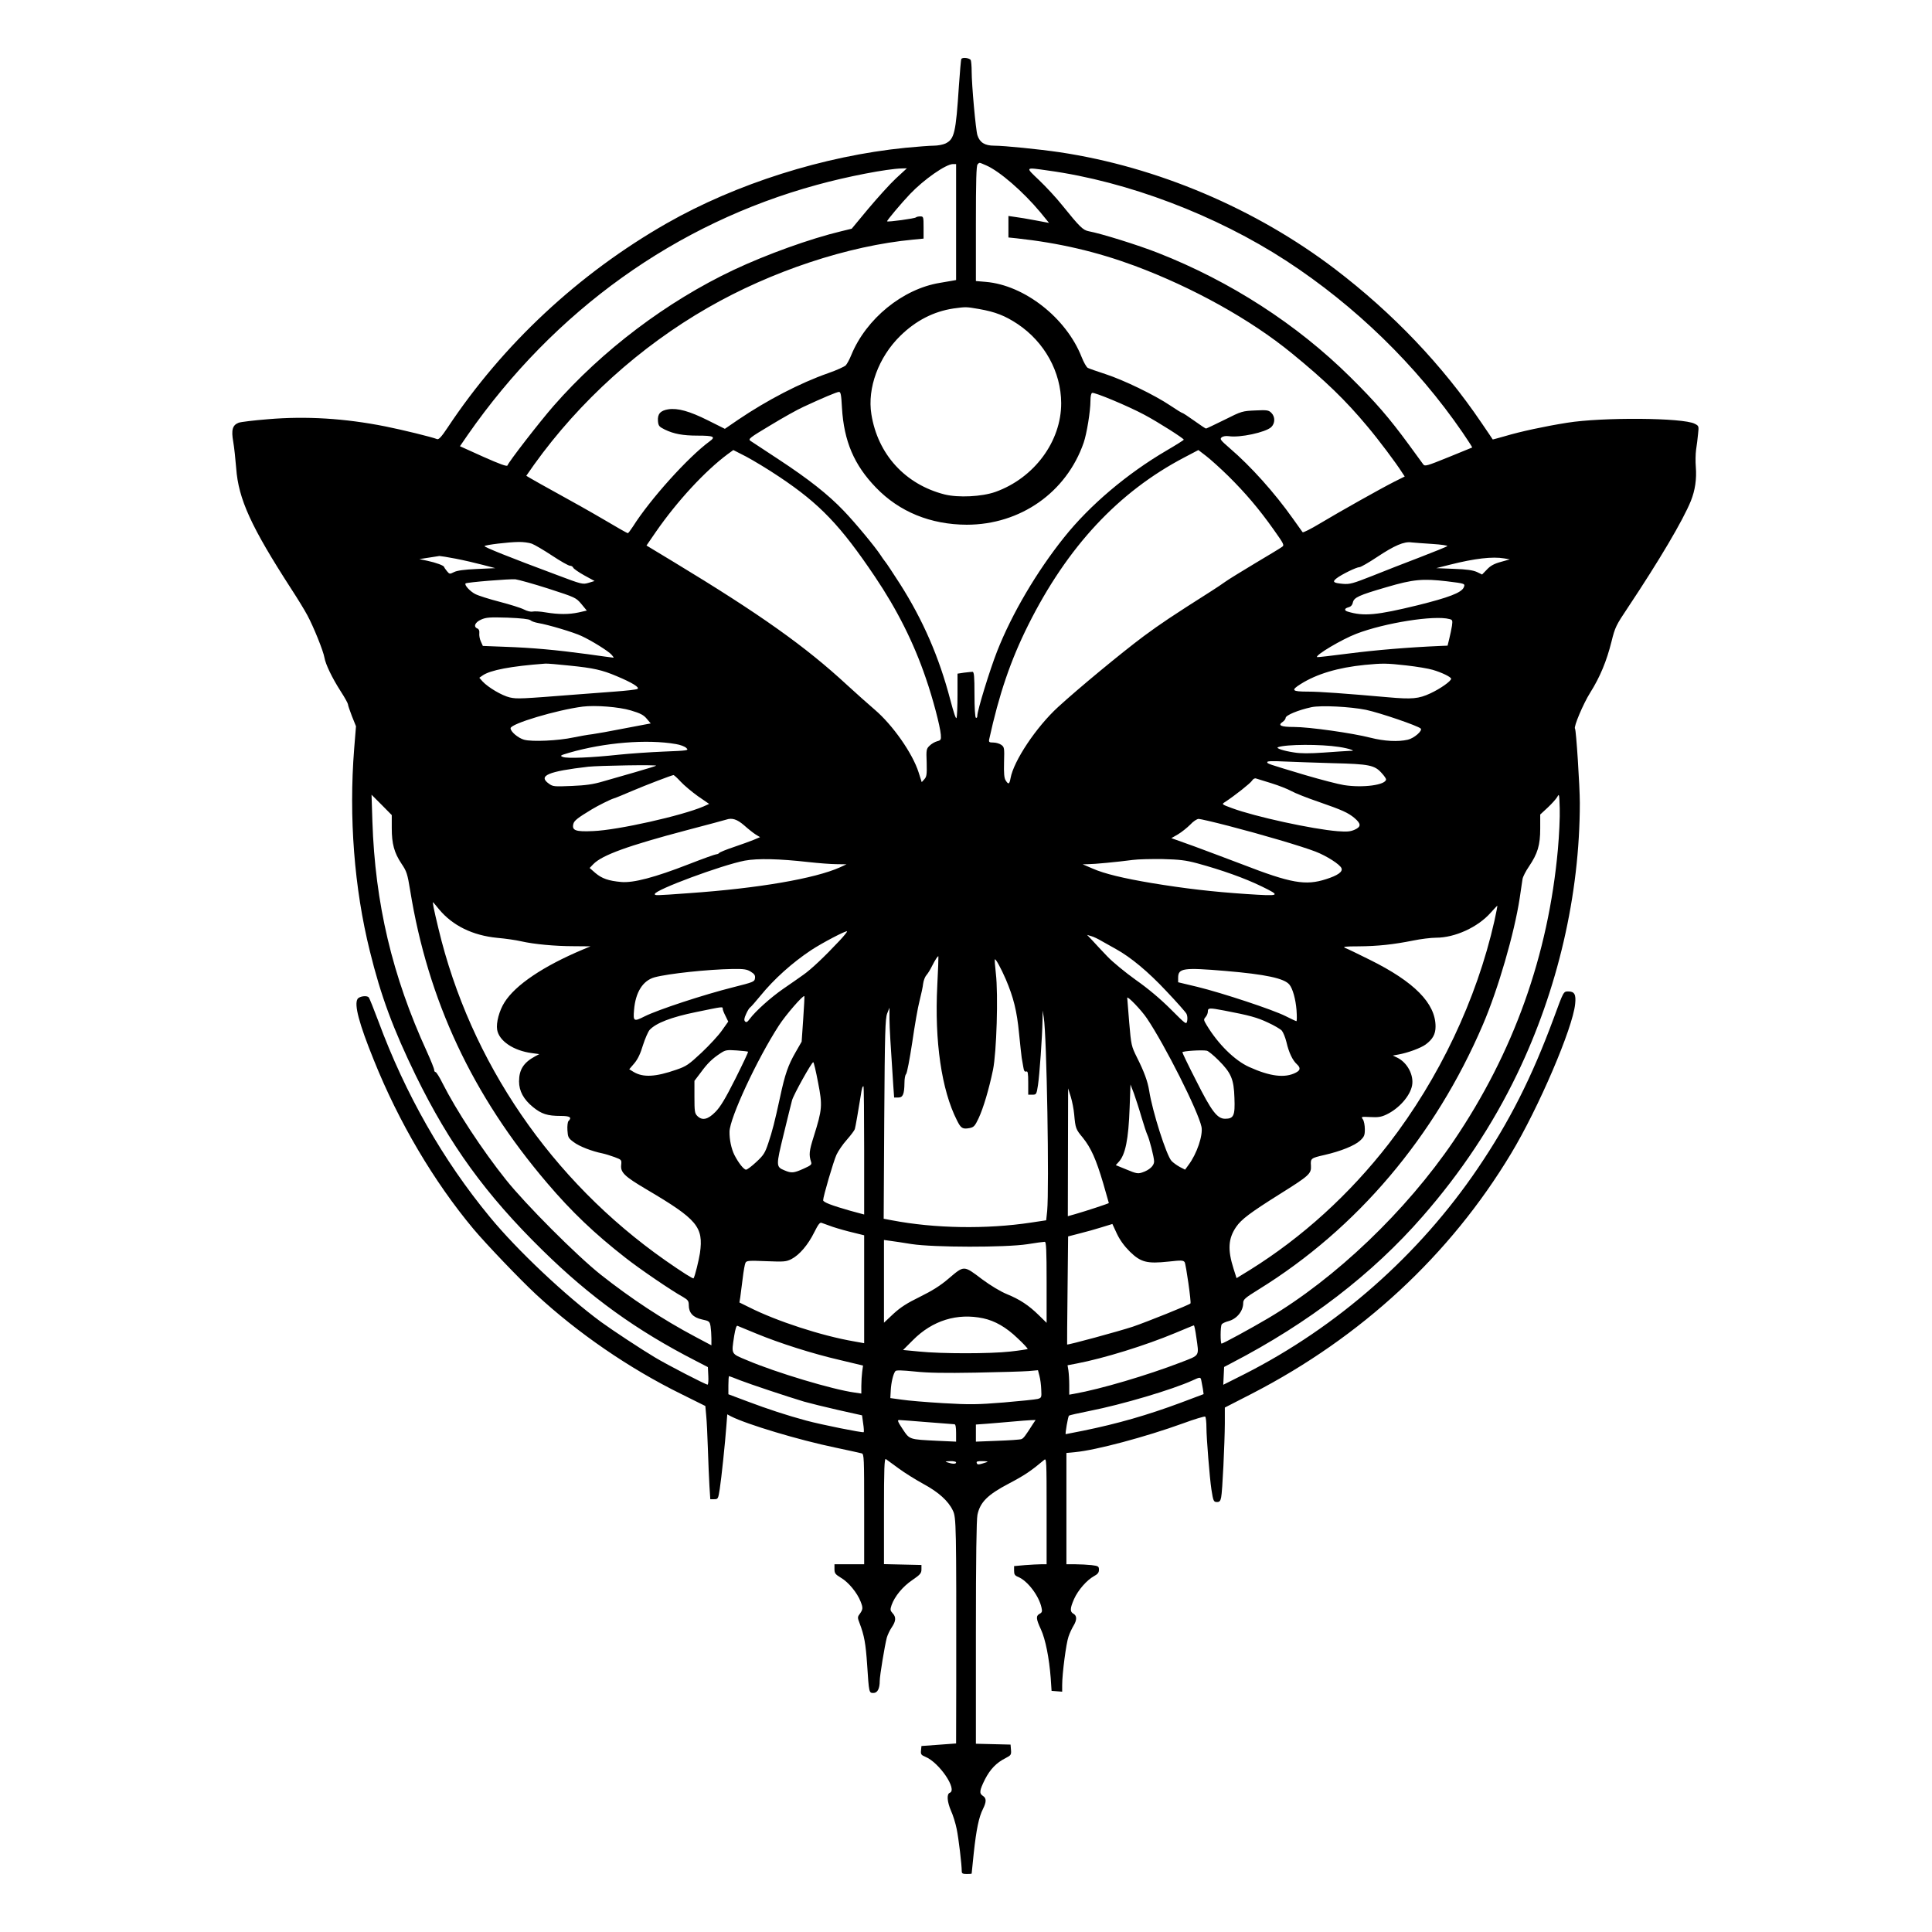
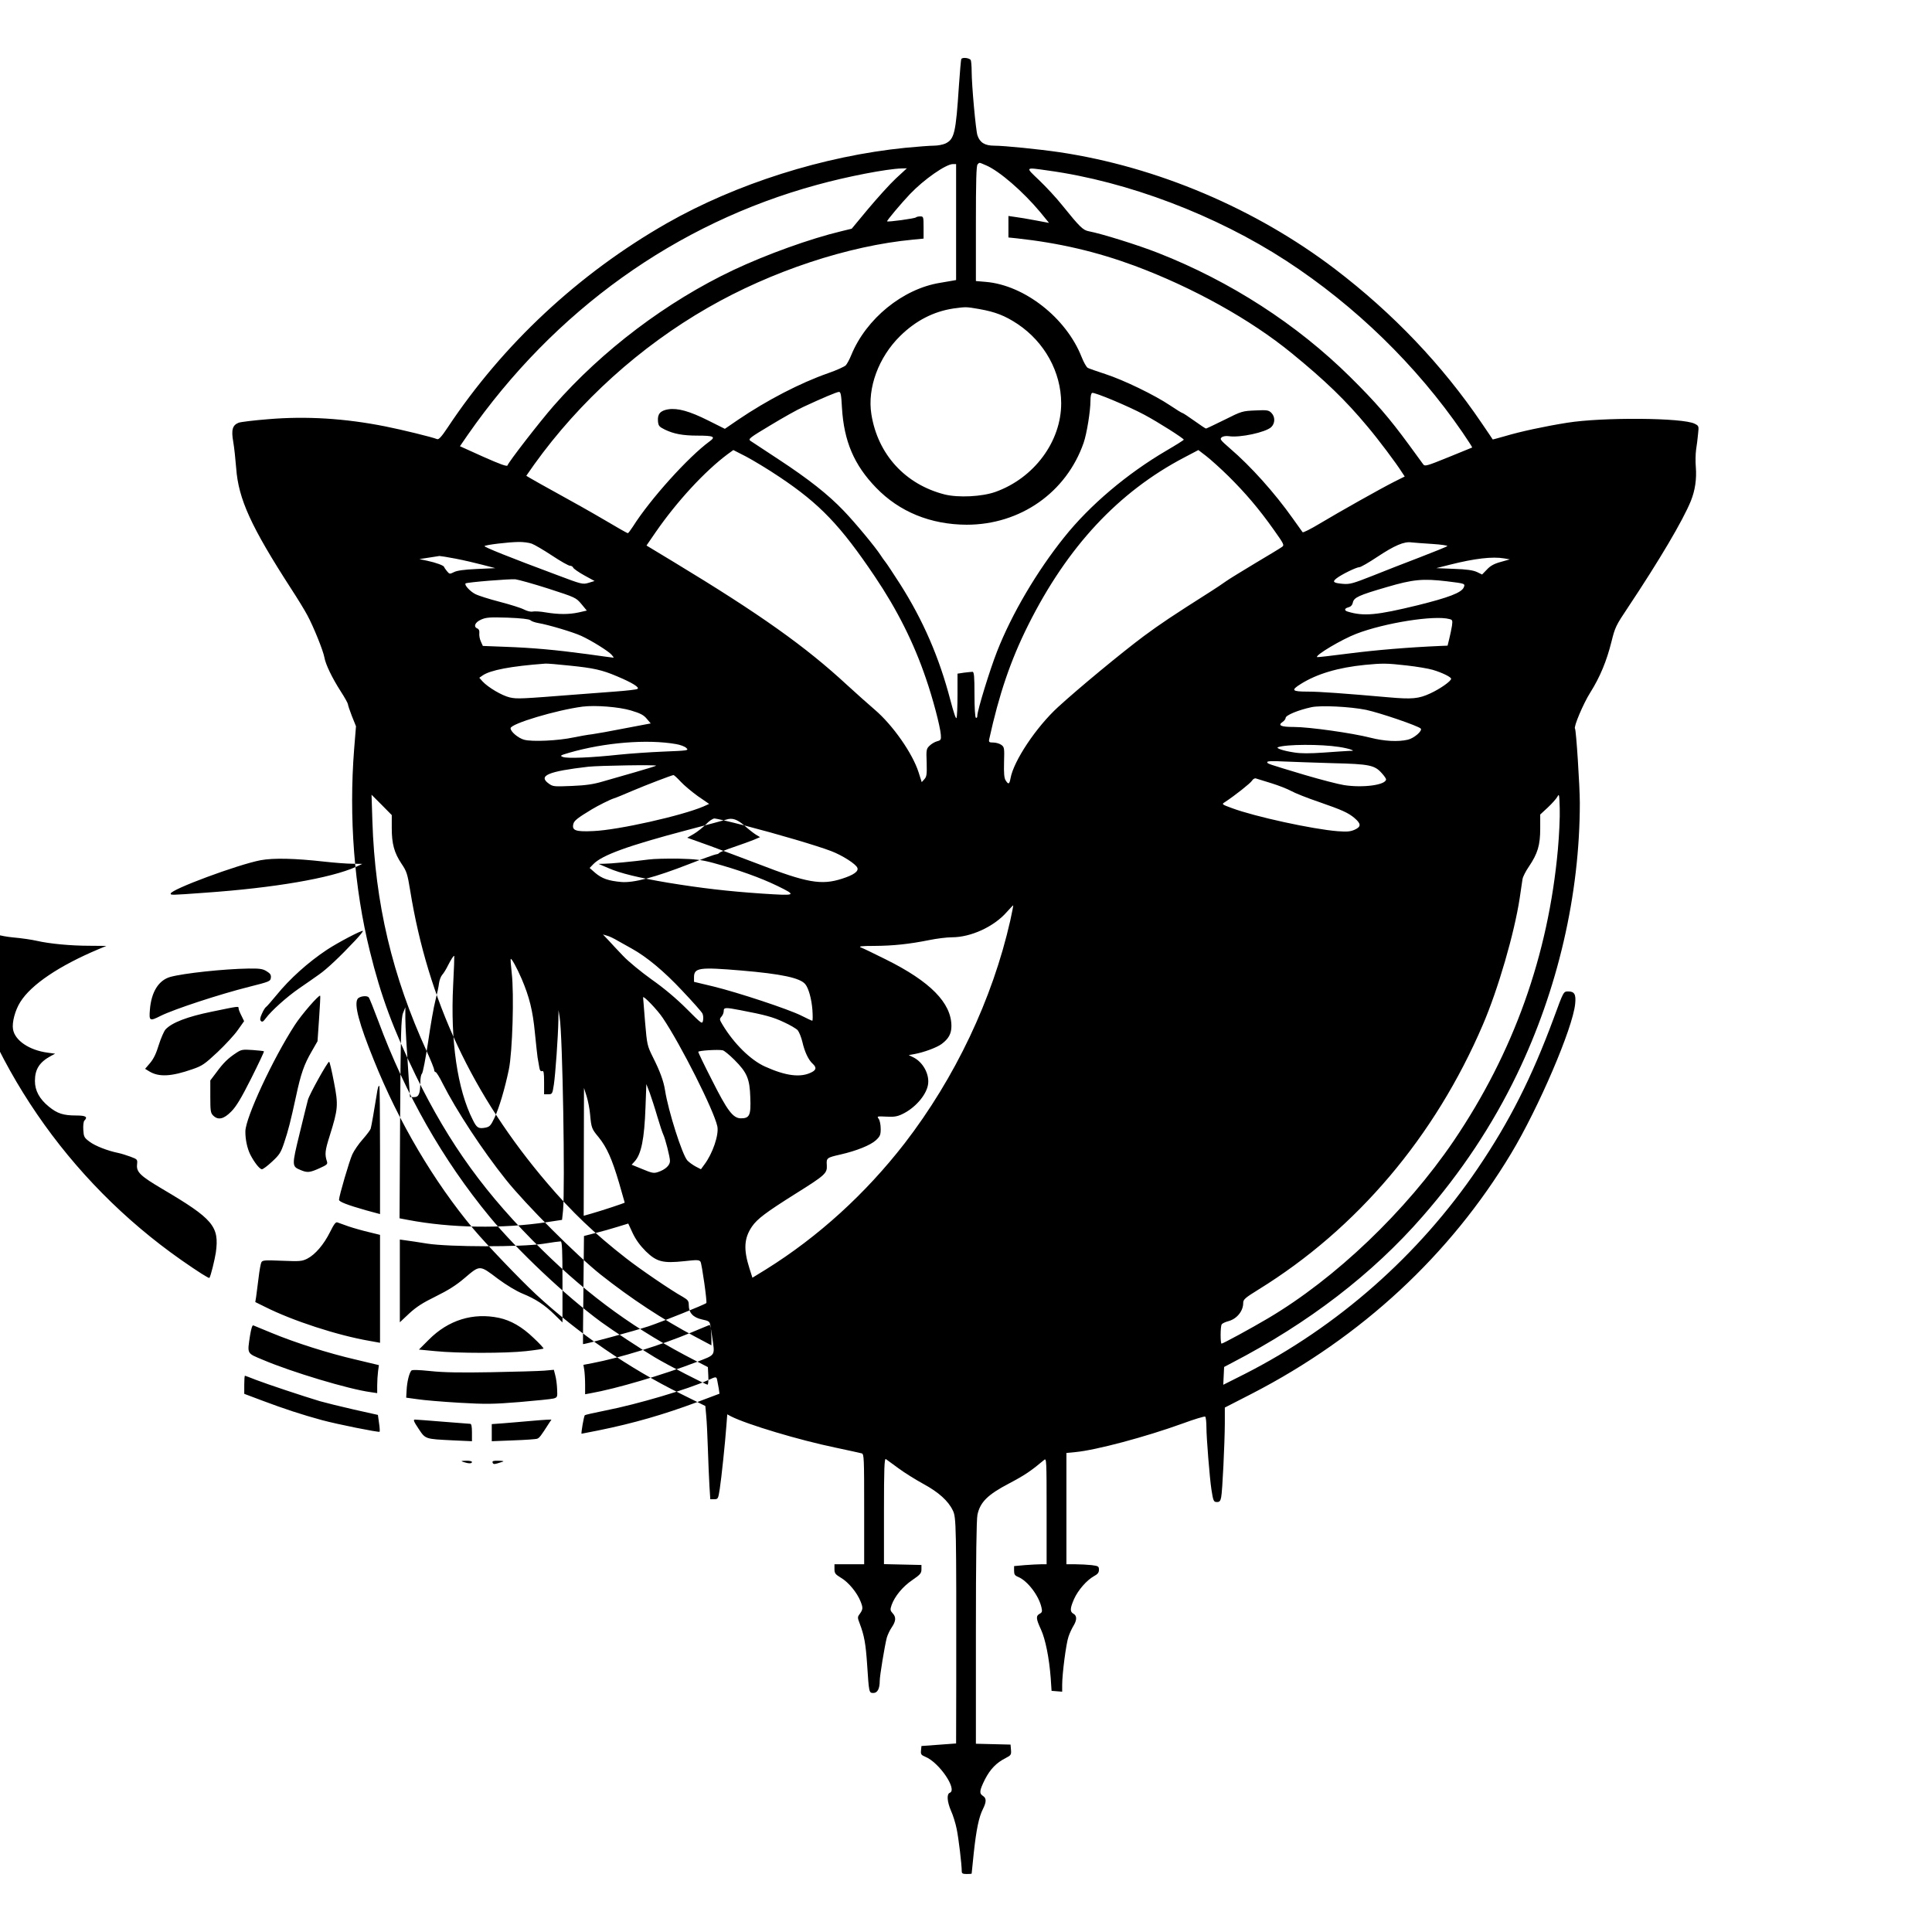
<svg xmlns="http://www.w3.org/2000/svg" version="1.0" width="1024.0pt" height="1024.0pt" viewBox="0 0 1366 1366" preserveAspectRatio="xMidYMid meet">
  <g transform="translate(0,1366) scale(0.1,-0.1)" fill="#000000" stroke="none">
-     <path d="M6797 13243 c-3 -5 -10 -89 -17 -188 -22 -337 -32 -379 -96 -410 -18 -8 -54 -15 -82 -15 -27 0 -117 -7 -201 -15 -577 -58 -1196 -254 -1687 -534 -623 -356 -1158 -855 -1549 -1444 -43 -65 -63 -86 -74 -82 -37 15 -246 66 -366 90 -286 57 -560 74 -830 51 -99 -8 -192 -19 -208 -25 -43 -17 -53 -50 -38 -134 7 -40 16 -124 21 -188 16 -218 105 -413 390 -854 43 -66 94 -149 113 -185 43 -79 113 -252 121 -300 8 -47 54 -143 115 -238 28 -43 51 -85 51 -91 0 -7 13 -45 28 -84 l29 -72 -13 -160 c-38 -482 0 -983 111 -1430 78 -318 165 -551 325 -880 239 -488 495 -842 896 -1235 337 -331 664 -567 1084 -782 l85 -44 3 -62 c2 -34 -1 -62 -5 -62 -14 0 -283 139 -373 193 -97 58 -299 191 -380 250 -250 184 -595 509 -787 743 -331 401 -597 868 -788 1384 -32 85 -62 161 -68 168 -13 16 -67 8 -79 -11 -25 -40 10 -173 115 -432 176 -439 425 -860 705 -1195 88 -105 329 -357 442 -462 295 -273 658 -523 1026 -704 l171 -85 6 -67 c4 -37 9 -143 12 -237 3 -93 8 -212 11 -262 l6 -93 28 0 c27 0 28 3 39 73 12 78 38 326 47 449 l6 78 26 -14 c112 -57 482 -168 738 -221 93 -20 177 -38 187 -41 16 -5 17 -33 17 -395 l0 -389 -105 0 -105 0 0 -34 c0 -30 6 -37 45 -61 54 -31 116 -107 140 -169 18 -46 17 -55 -9 -91 -13 -17 -13 -25 1 -60 34 -89 44 -147 54 -295 13 -198 13 -200 44 -200 29 0 45 30 45 85 0 36 35 248 50 306 6 20 21 53 35 73 30 44 32 73 6 100 -17 19 -18 25 -7 58 22 61 78 130 146 176 57 39 65 49 65 76 l0 31 -132 3 -133 3 0 375 c0 298 3 374 13 368 6 -5 47 -34 89 -65 43 -32 122 -81 175 -110 109 -59 178 -121 210 -189 24 -49 25 -92 24 -1231 l-1 -416 -122 -9 -123 -9 -3 -31 c-3 -27 1 -33 30 -45 99 -40 230 -234 173 -255 -23 -9 -18 -64 9 -127 14 -30 32 -88 40 -128 14 -67 36 -253 36 -300 0 -15 7 -19 35 -19 19 0 35 1 35 3 0 1 7 67 15 147 18 165 36 253 65 310 25 50 25 76 0 92 -28 18 -25 38 14 117 37 72 81 118 147 151 37 19 40 24 37 58 l-3 37 -122 3 -123 3 0 784 c0 533 4 800 11 835 19 89 72 142 223 221 112 59 156 89 249 167 16 14 17 -4 17 -361 l0 -377 -38 0 c-22 0 -73 -3 -115 -6 l-77 -7 0 -32 c0 -27 5 -35 30 -45 66 -28 146 -133 164 -217 6 -26 4 -34 -13 -43 -28 -15 -26 -36 9 -111 32 -70 58 -201 69 -344 l6 -90 38 -3 37 -3 0 48 c0 79 28 295 45 342 8 24 24 58 35 76 25 41 25 71 0 85 -26 14 -25 38 4 104 28 63 90 134 141 162 26 14 35 25 35 45 0 24 -4 27 -52 33 -29 3 -81 6 -115 6 l-63 0 0 394 0 393 63 6 c147 14 496 107 761 203 81 30 152 51 157 48 5 -3 9 -39 9 -79 0 -70 23 -357 35 -435 13 -84 16 -90 40 -90 17 0 24 7 29 33 9 41 25 378 26 523 l0 112 193 99 c773 399 1400 980 1831 1697 194 322 436 886 453 1058 7 67 -5 88 -48 88 -35 0 -33 3 -104 -190 -155 -419 -313 -731 -536 -1060 -416 -614 -993 -1122 -1651 -1456 l-149 -75 3 63 3 63 55 29 c543 282 994 629 1348 1035 272 311 494 645 668 1006 288 597 444 1270 444 1918 0 117 -26 517 -34 525 -12 11 59 178 107 254 70 111 117 225 151 362 25 101 32 115 115 239 223 335 390 617 446 755 30 75 42 154 35 242 -3 36 -2 90 2 120 5 30 11 80 14 112 6 55 6 57 -24 72 -82 43 -653 47 -902 7 -157 -25 -330 -62 -440 -95 -47 -13 -85 -24 -86 -23 0 1 -36 54 -79 117 -278 410 -626 775 -1035 1087 -562 428 -1259 724 -1950 827 -143 21 -390 46 -460 46 -67 0 -102 22 -119 73 -12 36 -41 357 -41 453 0 34 -3 69 -6 78 -6 16 -59 23 -67 9z m175 -752 c95 -41 261 -185 383 -331 l62 -76 -96 18 c-53 10 -117 21 -143 24 l-48 7 0 -76 0 -76 58 -6 c303 -33 566 -95 834 -194 413 -154 820 -380 1113 -620 235 -192 378 -330 533 -516 77 -91 204 -260 246 -327 l18 -27 -74 -37 c-97 -49 -385 -211 -527 -296 -63 -38 -117 -65 -121 -61 -3 4 -35 49 -70 98 -129 182 -296 368 -444 495 -68 59 -73 66 -58 78 10 8 30 11 51 8 77 -12 259 27 299 64 28 27 29 73 1 101 -19 19 -30 21 -114 17 -90 -4 -96 -5 -217 -66 -69 -34 -128 -62 -131 -62 -4 0 -41 25 -83 55 -42 30 -80 55 -84 55 -4 0 -43 24 -86 53 -110 74 -329 180 -458 222 -59 19 -115 39 -125 44 -10 6 -29 40 -44 78 -109 276 -404 507 -677 530 l-70 6 0 406 c0 303 3 410 12 419 15 15 8 15 60 -7z m-212 -401 l0 -410 -22 -4 c-13 -2 -54 -9 -93 -16 -263 -43 -521 -254 -626 -510 -12 -30 -30 -63 -39 -73 -9 -9 -65 -35 -126 -56 -197 -69 -430 -190 -634 -328 l-95 -65 -120 60 c-130 65 -213 88 -280 78 -56 -9 -77 -33 -73 -83 3 -34 8 -40 48 -60 64 -31 128 -43 233 -43 113 0 129 -8 85 -40 -152 -111 -422 -411 -543 -603 -17 -26 -33 -47 -36 -47 -4 0 -80 43 -169 96 -90 53 -236 135 -324 183 -89 49 -175 97 -193 108 l-32 19 56 80 c320 446 748 833 1227 1108 450 259 994 439 1454 482 l72 7 0 78 c0 76 -1 79 -23 79 -13 0 -27 -3 -31 -7 -7 -8 -198 -34 -204 -28 -4 4 101 129 162 193 98 103 254 212 304 212 l22 0 0 -410z m-426 308 c-43 -40 -130 -137 -195 -214 l-117 -141 -74 -18 c-221 -53 -526 -163 -760 -273 -474 -224 -930 -569 -1274 -962 -98 -112 -318 -396 -326 -421 -3 -9 -53 9 -170 61 l-166 75 55 80 c613 880 1472 1496 2469 1768 213 59 494 113 598 116 l38 1 -78 -72z m1078 56 c560 -77 1185 -314 1684 -639 486 -317 919 -738 1245 -1213 39 -57 69 -104 68 -106 -2 -1 -78 -32 -169 -69 -153 -62 -166 -66 -178 -49 -7 9 -52 71 -100 137 -141 192 -233 299 -416 480 -376 372 -847 676 -1356 876 -142 56 -402 137 -492 154 -41 8 -62 28 -188 184 -41 52 -115 131 -163 177 -100 95 -103 92 65 68z m-489 -979 c114 -20 183 -47 272 -106 191 -128 307 -339 308 -559 1 -271 -191 -530 -465 -628 -96 -34 -262 -42 -359 -18 -279 71 -473 284 -518 567 -30 185 51 404 204 554 111 109 237 173 377 194 90 12 87 12 181 -4z m-970 -698 c14 -237 86 -405 241 -565 165 -171 386 -261 641 -262 379 0 705 228 827 580 22 64 48 223 48 297 0 32 5 53 12 55 17 6 254 -93 368 -154 98 -52 280 -168 280 -177 -1 -3 -56 -38 -123 -77 -278 -163 -541 -385 -723 -613 -193 -241 -370 -541 -474 -806 -52 -132 -140 -419 -140 -456 0 -11 -4 -17 -10 -14 -6 4 -10 70 -10 166 0 127 -3 159 -14 159 -7 0 -34 -3 -60 -6 l-46 -7 0 -148 c0 -81 -3 -155 -7 -165 -4 -11 -20 37 -44 128 -79 302 -193 564 -356 820 -49 76 -95 146 -103 155 -8 10 -24 32 -34 48 -36 56 -180 230 -261 314 -110 115 -247 223 -460 363 -99 65 -189 124 -199 131 -18 13 -6 22 141 110 89 54 194 113 235 131 131 61 233 104 249 105 13 1 17 -17 22 -112z m-442 -489 c286 -191 432 -344 675 -705 157 -233 275 -468 360 -718 50 -144 101 -339 106 -399 3 -36 0 -40 -26 -47 -16 -4 -40 -18 -53 -31 -23 -22 -25 -28 -21 -120 2 -83 0 -99 -16 -117 l-19 -21 -22 69 c-43 135 -183 335 -311 444 -43 37 -131 115 -194 173 -295 273 -614 500 -1227 871 l-192 116 66 96 c151 218 348 431 508 550 l40 29 90 -46 c49 -26 156 -90 236 -144z m3175 5 c119 -118 215 -230 319 -377 74 -104 77 -111 59 -123 -10 -8 -95 -59 -189 -115 -93 -56 -188 -114 -210 -130 -22 -16 -67 -46 -100 -67 -282 -179 -359 -231 -477 -318 -162 -121 -464 -371 -607 -502 -155 -142 -314 -381 -336 -503 -8 -44 -15 -47 -35 -15 -10 16 -13 49 -11 128 3 102 2 107 -20 123 -13 9 -38 16 -56 16 -29 0 -33 3 -29 23 70 319 151 558 276 808 277 554 638 941 1104 1185 l99 52 56 -43 c31 -24 102 -88 157 -142z m-4926 -477 c19 -7 84 -45 143 -84 60 -40 117 -72 127 -72 10 0 20 -6 23 -14 3 -7 38 -32 78 -54 l73 -40 -43 -13 c-41 -12 -47 -11 -224 56 -336 125 -517 198 -511 204 8 9 168 28 239 29 33 1 76 -5 95 -12z m6368 -2 c62 -4 109 -11 105 -15 -5 -5 -92 -40 -193 -79 -102 -39 -254 -98 -338 -132 -137 -54 -158 -60 -207 -56 -68 6 -77 14 -45 39 33 26 140 79 162 79 9 0 65 32 125 72 122 81 191 111 243 103 19 -2 86 -7 148 -11z m-6906 -104 c57 -11 143 -31 192 -44 l88 -23 -131 -6 c-89 -4 -140 -11 -161 -22 -30 -15 -32 -15 -50 7 -11 13 -19 26 -20 29 0 10 -57 31 -118 44 l-57 12 65 10 c36 6 70 11 77 12 7 0 58 -8 115 -19z m7413 2 l40 -7 -64 -18 c-48 -13 -74 -28 -98 -54 l-34 -35 -37 18 c-27 12 -71 19 -162 22 l-125 5 95 24 c178 45 303 59 385 45z m-6757 -214 c191 -62 194 -63 233 -109 l38 -46 -57 -13 c-70 -15 -141 -15 -233 0 -38 7 -80 9 -93 6 -13 -3 -39 3 -62 15 -21 11 -98 35 -171 54 -73 19 -150 43 -173 55 -37 19 -79 65 -68 75 8 8 313 33 353 29 22 -3 127 -32 233 -66z m6352 52 c130 -16 131 -16 119 -44 -17 -37 -107 -71 -324 -125 -291 -71 -383 -80 -497 -45 -26 8 -22 23 6 30 16 4 27 15 31 33 8 37 41 52 240 110 187 55 255 61 425 41z m-6480 -275 c8 -8 33 -16 55 -20 72 -12 249 -65 305 -91 72 -33 191 -107 214 -133 11 -12 17 -21 13 -21 -3 0 -86 11 -184 25 -224 30 -386 45 -584 52 l-155 6 -14 31 c-8 17 -13 43 -11 59 2 17 -3 29 -13 33 -31 12 -18 44 25 63 36 16 60 18 188 14 98 -4 151 -10 161 -18z m6498 8 c22 -5 23 -10 18 -48 -4 -23 -12 -64 -19 -91 l-12 -49 -50 -2 c-231 -10 -455 -29 -644 -53 -124 -16 -227 -28 -229 -26 -13 14 176 126 278 165 200 77 552 133 658 104z m-6222 -329 c170 -17 232 -31 335 -75 110 -46 164 -80 146 -90 -8 -5 -81 -13 -163 -19 -82 -6 -201 -15 -264 -20 -397 -31 -423 -33 -476 -21 -55 13 -152 70 -192 113 l-23 26 23 16 c54 38 200 66 444 84 12 1 88 -5 170 -14z m5919 1 c72 -8 155 -22 185 -31 65 -19 130 -51 130 -63 0 -17 -77 -71 -146 -103 -83 -39 -131 -43 -299 -28 -307 27 -485 40 -565 40 -117 0 -125 9 -53 54 113 71 263 116 453 135 126 12 153 12 295 -4z m-5485 -318 c67 -20 91 -32 113 -59 l28 -33 -38 -7 c-21 -4 -99 -19 -174 -33 -75 -15 -165 -31 -200 -36 -35 -4 -95 -15 -134 -23 -106 -23 -294 -32 -350 -16 -42 12 -95 57 -95 81 0 32 325 129 510 153 91 11 256 -2 340 -27z m5199 4 c98 -21 365 -112 386 -132 15 -15 -47 -69 -91 -79 -69 -16 -166 -11 -264 14 -129 33 -433 76 -541 76 -93 0 -117 11 -80 36 12 8 21 21 21 28 0 19 90 56 183 76 67 14 272 4 386 -19z m-4879 -242 c30 -5 63 -17 73 -28 18 -17 13 -18 -160 -25 -98 -4 -241 -14 -318 -22 -194 -21 -365 -28 -395 -16 -23 9 -19 11 45 30 249 72 550 97 755 61z m4687 -20 c35 -5 73 -14 85 -19 21 -8 19 -9 -12 -9 -19 -1 -100 -6 -180 -12 -100 -7 -165 -7 -211 1 -74 11 -131 30 -113 37 57 21 302 22 431 2z m-42 -115 c257 -6 295 -14 345 -71 17 -18 30 -38 30 -43 0 -40 -162 -62 -297 -41 -39 6 -163 38 -275 71 -270 81 -268 80 -268 92 0 7 40 8 118 4 64 -3 221 -8 347 -12z m-4786 -18 c-2 -2 -69 -23 -149 -46 -80 -23 -183 -53 -230 -66 -64 -19 -118 -27 -217 -31 -124 -5 -133 -5 -162 16 -79 56 -7 87 279 120 75 8 487 15 479 7z m173 -112 c24 -26 79 -72 122 -103 l80 -55 -40 -18 c-151 -65 -604 -167 -779 -174 -125 -6 -153 4 -141 51 6 23 30 42 131 103 43 26 131 70 155 77 14 4 72 28 130 53 101 43 277 110 292 112 4 0 27 -21 50 -46z m4178 -12 c52 -16 115 -41 140 -55 25 -14 112 -49 195 -77 164 -57 207 -76 252 -114 47 -40 48 -61 2 -82 -32 -14 -54 -16 -121 -11 -177 14 -586 103 -747 163 -74 27 -74 28 -50 43 70 46 180 133 191 151 7 12 20 19 28 16 8 -3 58 -18 110 -34z m2025 -467 c-68 -750 -313 -1436 -737 -2062 -337 -496 -835 -972 -1314 -1255 -120 -71 -317 -178 -327 -178 -9 0 -9 122 1 136 4 7 25 17 48 23 59 16 104 71 104 128 0 25 12 36 109 96 696 430 1247 1081 1586 1873 107 249 222 645 260 894 8 58 18 119 20 135 3 17 23 56 45 88 62 92 80 151 80 268 l0 100 53 49 c29 27 60 62 68 76 13 25 14 19 17 -82 2 -60 -4 -190 -13 -289z m-8245 150 c0 -111 17 -174 69 -252 36 -53 42 -71 61 -188 126 -779 440 -1450 969 -2070 171 -201 334 -357 556 -530 98 -77 322 -230 404 -275 35 -21 41 -28 41 -58 0 -54 30 -87 93 -101 52 -11 55 -14 61 -49 3 -20 6 -59 6 -85 l0 -49 -113 60 c-232 123 -455 270 -670 440 -171 136 -531 497 -669 670 -168 210 -352 491 -449 683 -21 43 -44 79 -49 79 -6 0 -10 7 -10 15 0 9 -23 66 -51 128 -246 536 -367 1051 -386 1630 l-6 188 72 -72 71 -72 0 -92z m2492 19 c29 -26 66 -55 82 -65 l30 -18 -45 -19 c-24 -10 -88 -33 -141 -51 -54 -18 -100 -37 -103 -42 -4 -5 -13 -9 -20 -9 -8 0 -97 -32 -197 -71 -236 -92 -390 -133 -476 -125 -89 8 -136 24 -183 64 l-40 35 26 27 c62 64 244 130 660 240 149 39 275 73 280 75 41 14 76 3 127 -41z m3423 -3 c243 -63 517 -144 616 -182 78 -30 174 -91 184 -118 10 -25 -27 -51 -109 -77 -145 -47 -248 -29 -591 104 -99 38 -253 95 -341 128 l-162 58 47 27 c25 15 64 46 86 68 21 23 48 41 60 41 11 0 106 -22 210 -49z m-2970 -256 c72 -8 162 -15 200 -15 l70 -1 -45 -21 c-178 -80 -580 -149 -1068 -183 -245 -18 -242 -17 -242 -6 0 29 474 205 636 236 91 17 245 13 449 -10z m2750 -9 c173 -47 336 -105 455 -163 139 -68 136 -70 -110 -54 -237 16 -427 38 -665 77 -202 34 -336 66 -420 103 l-70 30 40 1 c41 0 201 15 315 30 36 5 130 7 210 6 119 -3 163 -8 245 -30z m-5360 -326 c96 -115 237 -184 411 -201 58 -5 133 -16 167 -24 92 -21 241 -35 374 -35 l118 -1 -55 -23 c-278 -117 -476 -250 -553 -373 -37 -58 -60 -145 -52 -193 13 -80 116 -149 246 -166 l52 -7 -30 -16 c-81 -44 -113 -94 -113 -177 0 -68 32 -127 98 -181 60 -49 102 -63 195 -63 67 0 83 -10 56 -37 -5 -5 -9 -34 -7 -64 3 -49 6 -56 44 -84 39 -30 129 -65 204 -80 19 -4 58 -16 85 -26 50 -19 51 -19 47 -57 -5 -52 24 -80 180 -172 359 -212 403 -264 377 -450 -8 -51 -35 -162 -45 -178 -3 -6 -80 43 -199 126 -805 564 -1380 1404 -1605 2347 -35 145 -44 192 -37 185 3 -3 22 -25 42 -50z m7461 -82 c-126 -556 -390 -1112 -747 -1575 -277 -357 -611 -661 -980 -891 l-96 -59 -21 66 c-43 135 -38 214 18 296 37 54 100 101 305 230 214 134 227 146 224 203 -4 52 0 54 96 76 114 26 213 66 251 101 30 28 34 38 34 81 0 27 -6 59 -14 70 -14 19 -12 19 53 16 53 -3 76 0 112 17 90 42 169 132 183 206 14 73 -34 163 -105 197 l-31 15 39 7 c67 12 159 46 193 71 50 37 70 73 70 127 0 164 -150 316 -465 472 -82 41 -161 79 -175 84 -19 8 2 11 95 11 137 1 247 13 387 41 53 11 126 20 162 20 133 0 295 74 386 177 25 28 46 50 47 49 1 -1 -8 -50 -21 -108z m-4631 -140 c-106 -113 -200 -202 -256 -241 -30 -21 -93 -66 -142 -99 -88 -61 -195 -157 -236 -212 -16 -22 -24 -27 -33 -18 -8 8 -7 22 7 52 10 23 23 44 30 48 6 4 38 41 72 82 95 117 224 233 358 322 79 52 247 140 254 133 2 -3 -22 -33 -54 -67z m1855 -2 c25 -14 70 -39 100 -56 105 -58 228 -160 357 -298 72 -76 136 -148 142 -160 6 -11 8 -33 5 -49 -6 -29 -7 -28 -117 82 -72 72 -160 146 -247 207 -74 53 -164 127 -200 165 -36 38 -83 87 -104 111 l-40 42 30 -9 c16 -4 49 -20 74 -35z m-1163 -315 c-20 -392 30 -738 139 -952 28 -57 40 -64 89 -55 30 6 38 14 64 69 34 73 73 204 102 343 25 121 38 531 20 683 -6 52 -9 96 -7 98 6 6 44 -64 77 -140 55 -129 79 -225 94 -382 8 -82 17 -161 19 -175 3 -14 7 -42 11 -63 4 -28 10 -37 21 -33 11 4 14 -10 14 -79 l0 -85 29 0 c28 0 30 2 40 68 11 72 30 340 32 456 l1 71 8 -50 c21 -128 39 -1203 24 -1367 l-7 -66 -106 -16 c-317 -48 -682 -42 -985 16 l-58 11 4 706 c4 614 7 711 21 746 l16 40 0 -80 c1 -71 7 -172 27 -472 l6 -83 29 0 c33 0 43 23 44 105 0 28 5 55 11 60 7 6 26 107 44 225 17 118 40 251 52 295 11 44 23 98 25 120 3 22 13 49 23 60 10 11 28 40 40 65 23 45 41 73 45 68 1 -2 -2 -95 -8 -207z m-1319 99 c26 -16 33 -26 30 -47 -3 -24 -10 -27 -153 -63 -211 -53 -533 -159 -627 -206 -77 -39 -82 -36 -75 45 10 125 62 208 145 231 96 26 375 56 552 59 79 1 101 -2 128 -19z m3357 5 c283 -24 416 -52 452 -97 23 -28 44 -103 50 -180 3 -43 3 -78 -1 -78 -3 0 -38 16 -77 36 -92 46 -446 163 -621 206 l-138 33 0 32 c0 68 37 73 335 48z m-2986 -341 l-11 -159 -43 -75 c-52 -90 -75 -155 -109 -315 -39 -179 -55 -242 -84 -328 -23 -69 -33 -85 -85 -133 -32 -30 -64 -54 -72 -54 -16 0 -54 48 -83 105 -21 43 -35 107 -34 164 2 97 194 511 349 750 49 76 171 216 180 208 2 -2 -2 -75 -8 -163z m2430 6 c127 -188 362 -654 386 -767 12 -59 -33 -192 -92 -270 l-24 -33 -37 19 c-20 11 -47 30 -59 43 -36 39 -135 349 -158 497 -10 64 -36 135 -85 232 -41 83 -42 87 -56 249 -7 91 -14 169 -14 175 0 17 101 -88 139 -145z m-2999 67 c0 -7 9 -30 20 -51 l19 -39 -44 -62 c-24 -35 -89 -105 -144 -157 -91 -85 -108 -97 -178 -121 -149 -52 -236 -56 -303 -16 l-31 19 36 42 c25 30 43 68 61 128 15 47 36 95 47 108 45 49 155 91 327 126 194 40 190 40 190 23z m3546 -12 c178 -34 233 -49 309 -85 44 -20 88 -46 98 -57 10 -12 25 -49 33 -82 16 -71 43 -128 73 -155 28 -26 26 -43 -7 -60 -77 -40 -182 -27 -330 40 -102 46 -220 162 -301 297 -21 35 -22 39 -7 56 9 10 16 27 16 39 0 27 11 27 116 7z m-3367 -291 c3 -2 -38 -88 -90 -192 -71 -141 -106 -199 -141 -234 -53 -54 -93 -63 -128 -28 -18 18 -20 33 -20 134 l0 114 44 58 c48 66 82 99 140 137 35 23 44 25 115 20 42 -3 78 -7 80 -9z m3326 -60 c90 -90 109 -134 113 -267 5 -125 -5 -147 -66 -147 -56 0 -96 53 -205 270 -54 105 -97 195 -97 200 0 9 140 18 173 11 10 -2 47 -32 82 -67z m-2831 -157 c32 -164 30 -189 -30 -381 -33 -104 -36 -130 -19 -182 6 -18 -2 -24 -53 -47 -69 -31 -86 -33 -135 -12 -61 25 -61 31 -6 256 27 112 54 220 59 239 10 39 139 270 150 270 4 0 19 -64 34 -143z m2287 -246 c17 -58 36 -114 41 -124 14 -28 48 -159 48 -189 0 -30 -33 -61 -85 -78 -30 -10 -43 -7 -110 21 l-76 31 20 22 c48 51 70 159 78 385 l6 163 24 -62 c12 -34 37 -110 54 -169z m-1961 -235 l0 -453 -100 27 c-130 37 -190 60 -190 74 0 26 73 275 94 321 13 28 46 76 74 107 28 32 53 65 56 75 5 16 25 132 42 238 7 49 12 65 19 65 3 0 5 -204 5 -454z m1485 254 c9 -98 11 -104 61 -164 58 -72 94 -153 144 -322 22 -76 40 -138 40 -140 0 -3 -163 -57 -237 -78 l-53 -15 1 452 1 452 19 -60 c10 -33 21 -89 24 -125z m-1705 -795 c36 -12 100 -30 143 -40 l77 -19 0 -381 0 -382 -72 13 c-228 39 -547 143 -741 241 l-69 34 6 37 c3 20 10 80 17 132 6 52 15 103 20 112 8 15 24 16 147 11 126 -5 140 -4 178 15 56 29 117 100 161 189 28 56 40 72 52 67 9 -3 45 -16 81 -29z m2099 -175 c77 -75 121 -86 272 -70 91 10 105 10 115 -4 9 -13 48 -286 41 -292 -11 -11 -310 -131 -407 -164 -100 -33 -464 -132 -465 -126 -1 0 1 173 3 383 l4 381 81 21 c45 11 116 31 157 44 l75 23 32 -69 c22 -46 52 -87 92 -127z m-1544 54 c155 -24 661 -25 819 -1 60 10 115 17 123 17 10 0 13 -55 13 -287 l0 -286 -54 53 c-72 71 -136 113 -227 150 -46 19 -114 60 -175 105 -132 100 -126 99 -237 5 -58 -50 -116 -86 -203 -129 -92 -45 -137 -74 -188 -121 l-66 -62 0 292 0 293 43 -6 c23 -3 92 -13 152 -23z m507 -525 c83 -18 162 -63 243 -141 42 -39 73 -73 71 -76 -3 -2 -58 -11 -123 -18 -143 -16 -486 -16 -643 0 l-115 11 70 70 c138 139 313 193 497 154z m-1607 -107 c167 -69 399 -143 594 -188 l163 -39 -6 -44 c-3 -24 -6 -69 -6 -99 l0 -55 -47 7 c-155 21 -558 142 -760 228 -117 49 -112 39 -92 173 8 49 16 74 23 71 6 -3 65 -27 131 -54z m3113 -24 c20 -141 29 -127 -110 -181 -237 -91 -568 -189 -750 -221 l-38 -7 0 68 c0 37 -3 84 -6 104 l-6 36 63 12 c195 37 490 129 698 216 70 29 129 54 132 54 3 1 11 -36 17 -81z m-1558 -253 c168 3 335 8 372 11 l67 6 10 -39 c6 -21 12 -65 13 -97 3 -57 2 -59 -25 -67 -15 -4 -123 -15 -240 -25 -187 -15 -237 -16 -427 -5 -118 7 -251 18 -295 25 l-80 11 3 55 c3 55 17 116 33 136 6 7 47 6 136 -3 93 -10 212 -12 433 -8z m-1668 -54 c75 -29 330 -114 453 -151 39 -11 147 -38 240 -59 l170 -38 8 -58 c5 -31 6 -59 4 -61 -6 -6 -300 53 -407 82 -140 38 -268 80 -417 136 l-133 50 0 64 c0 35 2 64 5 64 2 0 37 -13 77 -29z m3262 -3 c3 -13 7 -39 11 -59 l5 -36 -162 -61 c-234 -87 -445 -148 -691 -198 -66 -13 -121 -24 -122 -24 -5 0 16 125 23 131 4 3 69 18 145 33 229 45 584 150 729 216 54 25 57 25 62 -2z m-1939 -293 c99 -8 186 -15 193 -15 8 0 12 -19 12 -62 l0 -61 -132 6 c-202 10 -196 8 -246 83 -34 51 -39 64 -25 64 10 0 99 -7 198 -15z m749 -12 c-56 -88 -67 -102 -82 -108 -9 -4 -86 -9 -169 -12 l-153 -6 0 61 0 60 83 6 c45 4 125 10 177 15 52 5 110 9 129 10 l33 1 -18 -27z m-544 -273 c0 -12 -24 -12 -60 0 -21 7 -19 8 18 9 23 1 42 -3 42 -9z m220 3 c-63 -21 -69 -21 -74 -7 -4 11 5 14 42 13 26 0 40 -3 32 -6z" />
+     <path d="M6797 13243 c-3 -5 -10 -89 -17 -188 -22 -337 -32 -379 -96 -410 -18 -8 -54 -15 -82 -15 -27 0 -117 -7 -201 -15 -577 -58 -1196 -254 -1687 -534 -623 -356 -1158 -855 -1549 -1444 -43 -65 -63 -86 -74 -82 -37 15 -246 66 -366 90 -286 57 -560 74 -830 51 -99 -8 -192 -19 -208 -25 -43 -17 -53 -50 -38 -134 7 -40 16 -124 21 -188 16 -218 105 -413 390 -854 43 -66 94 -149 113 -185 43 -79 113 -252 121 -300 8 -47 54 -143 115 -238 28 -43 51 -85 51 -91 0 -7 13 -45 28 -84 l29 -72 -13 -160 c-38 -482 0 -983 111 -1430 78 -318 165 -551 325 -880 239 -488 495 -842 896 -1235 337 -331 664 -567 1084 -782 l85 -44 3 -62 c2 -34 -1 -62 -5 -62 -14 0 -283 139 -373 193 -97 58 -299 191 -380 250 -250 184 -595 509 -787 743 -331 401 -597 868 -788 1384 -32 85 -62 161 -68 168 -13 16 -67 8 -79 -11 -25 -40 10 -173 115 -432 176 -439 425 -860 705 -1195 88 -105 329 -357 442 -462 295 -273 658 -523 1026 -704 l171 -85 6 -67 c4 -37 9 -143 12 -237 3 -93 8 -212 11 -262 l6 -93 28 0 c27 0 28 3 39 73 12 78 38 326 47 449 l6 78 26 -14 c112 -57 482 -168 738 -221 93 -20 177 -38 187 -41 16 -5 17 -33 17 -395 l0 -389 -105 0 -105 0 0 -34 c0 -30 6 -37 45 -61 54 -31 116 -107 140 -169 18 -46 17 -55 -9 -91 -13 -17 -13 -25 1 -60 34 -89 44 -147 54 -295 13 -198 13 -200 44 -200 29 0 45 30 45 85 0 36 35 248 50 306 6 20 21 53 35 73 30 44 32 73 6 100 -17 19 -18 25 -7 58 22 61 78 130 146 176 57 39 65 49 65 76 l0 31 -132 3 -133 3 0 375 c0 298 3 374 13 368 6 -5 47 -34 89 -65 43 -32 122 -81 175 -110 109 -59 178 -121 210 -189 24 -49 25 -92 24 -1231 l-1 -416 -122 -9 -123 -9 -3 -31 c-3 -27 1 -33 30 -45 99 -40 230 -234 173 -255 -23 -9 -18 -64 9 -127 14 -30 32 -88 40 -128 14 -67 36 -253 36 -300 0 -15 7 -19 35 -19 19 0 35 1 35 3 0 1 7 67 15 147 18 165 36 253 65 310 25 50 25 76 0 92 -28 18 -25 38 14 117 37 72 81 118 147 151 37 19 40 24 37 58 l-3 37 -122 3 -123 3 0 784 c0 533 4 800 11 835 19 89 72 142 223 221 112 59 156 89 249 167 16 14 17 -4 17 -361 l0 -377 -38 0 c-22 0 -73 -3 -115 -6 l-77 -7 0 -32 c0 -27 5 -35 30 -45 66 -28 146 -133 164 -217 6 -26 4 -34 -13 -43 -28 -15 -26 -36 9 -111 32 -70 58 -201 69 -344 l6 -90 38 -3 37 -3 0 48 c0 79 28 295 45 342 8 24 24 58 35 76 25 41 25 71 0 85 -26 14 -25 38 4 104 28 63 90 134 141 162 26 14 35 25 35 45 0 24 -4 27 -52 33 -29 3 -81 6 -115 6 l-63 0 0 394 0 393 63 6 c147 14 496 107 761 203 81 30 152 51 157 48 5 -3 9 -39 9 -79 0 -70 23 -357 35 -435 13 -84 16 -90 40 -90 17 0 24 7 29 33 9 41 25 378 26 523 l0 112 193 99 c773 399 1400 980 1831 1697 194 322 436 886 453 1058 7 67 -5 88 -48 88 -35 0 -33 3 -104 -190 -155 -419 -313 -731 -536 -1060 -416 -614 -993 -1122 -1651 -1456 l-149 -75 3 63 3 63 55 29 c543 282 994 629 1348 1035 272 311 494 645 668 1006 288 597 444 1270 444 1918 0 117 -26 517 -34 525 -12 11 59 178 107 254 70 111 117 225 151 362 25 101 32 115 115 239 223 335 390 617 446 755 30 75 42 154 35 242 -3 36 -2 90 2 120 5 30 11 80 14 112 6 55 6 57 -24 72 -82 43 -653 47 -902 7 -157 -25 -330 -62 -440 -95 -47 -13 -85 -24 -86 -23 0 1 -36 54 -79 117 -278 410 -626 775 -1035 1087 -562 428 -1259 724 -1950 827 -143 21 -390 46 -460 46 -67 0 -102 22 -119 73 -12 36 -41 357 -41 453 0 34 -3 69 -6 78 -6 16 -59 23 -67 9z m175 -752 c95 -41 261 -185 383 -331 l62 -76 -96 18 c-53 10 -117 21 -143 24 l-48 7 0 -76 0 -76 58 -6 c303 -33 566 -95 834 -194 413 -154 820 -380 1113 -620 235 -192 378 -330 533 -516 77 -91 204 -260 246 -327 l18 -27 -74 -37 c-97 -49 -385 -211 -527 -296 -63 -38 -117 -65 -121 -61 -3 4 -35 49 -70 98 -129 182 -296 368 -444 495 -68 59 -73 66 -58 78 10 8 30 11 51 8 77 -12 259 27 299 64 28 27 29 73 1 101 -19 19 -30 21 -114 17 -90 -4 -96 -5 -217 -66 -69 -34 -128 -62 -131 -62 -4 0 -41 25 -83 55 -42 30 -80 55 -84 55 -4 0 -43 24 -86 53 -110 74 -329 180 -458 222 -59 19 -115 39 -125 44 -10 6 -29 40 -44 78 -109 276 -404 507 -677 530 l-70 6 0 406 c0 303 3 410 12 419 15 15 8 15 60 -7z m-212 -401 l0 -410 -22 -4 c-13 -2 -54 -9 -93 -16 -263 -43 -521 -254 -626 -510 -12 -30 -30 -63 -39 -73 -9 -9 -65 -35 -126 -56 -197 -69 -430 -190 -634 -328 l-95 -65 -120 60 c-130 65 -213 88 -280 78 -56 -9 -77 -33 -73 -83 3 -34 8 -40 48 -60 64 -31 128 -43 233 -43 113 0 129 -8 85 -40 -152 -111 -422 -411 -543 -603 -17 -26 -33 -47 -36 -47 -4 0 -80 43 -169 96 -90 53 -236 135 -324 183 -89 49 -175 97 -193 108 l-32 19 56 80 c320 446 748 833 1227 1108 450 259 994 439 1454 482 l72 7 0 78 c0 76 -1 79 -23 79 -13 0 -27 -3 -31 -7 -7 -8 -198 -34 -204 -28 -4 4 101 129 162 193 98 103 254 212 304 212 l22 0 0 -410z m-426 308 c-43 -40 -130 -137 -195 -214 l-117 -141 -74 -18 c-221 -53 -526 -163 -760 -273 -474 -224 -930 -569 -1274 -962 -98 -112 -318 -396 -326 -421 -3 -9 -53 9 -170 61 l-166 75 55 80 c613 880 1472 1496 2469 1768 213 59 494 113 598 116 l38 1 -78 -72z m1078 56 c560 -77 1185 -314 1684 -639 486 -317 919 -738 1245 -1213 39 -57 69 -104 68 -106 -2 -1 -78 -32 -169 -69 -153 -62 -166 -66 -178 -49 -7 9 -52 71 -100 137 -141 192 -233 299 -416 480 -376 372 -847 676 -1356 876 -142 56 -402 137 -492 154 -41 8 -62 28 -188 184 -41 52 -115 131 -163 177 -100 95 -103 92 65 68z m-489 -979 c114 -20 183 -47 272 -106 191 -128 307 -339 308 -559 1 -271 -191 -530 -465 -628 -96 -34 -262 -42 -359 -18 -279 71 -473 284 -518 567 -30 185 51 404 204 554 111 109 237 173 377 194 90 12 87 12 181 -4z m-970 -698 c14 -237 86 -405 241 -565 165 -171 386 -261 641 -262 379 0 705 228 827 580 22 64 48 223 48 297 0 32 5 53 12 55 17 6 254 -93 368 -154 98 -52 280 -168 280 -177 -1 -3 -56 -38 -123 -77 -278 -163 -541 -385 -723 -613 -193 -241 -370 -541 -474 -806 -52 -132 -140 -419 -140 -456 0 -11 -4 -17 -10 -14 -6 4 -10 70 -10 166 0 127 -3 159 -14 159 -7 0 -34 -3 -60 -6 l-46 -7 0 -148 c0 -81 -3 -155 -7 -165 -4 -11 -20 37 -44 128 -79 302 -193 564 -356 820 -49 76 -95 146 -103 155 -8 10 -24 32 -34 48 -36 56 -180 230 -261 314 -110 115 -247 223 -460 363 -99 65 -189 124 -199 131 -18 13 -6 22 141 110 89 54 194 113 235 131 131 61 233 104 249 105 13 1 17 -17 22 -112z m-442 -489 c286 -191 432 -344 675 -705 157 -233 275 -468 360 -718 50 -144 101 -339 106 -399 3 -36 0 -40 -26 -47 -16 -4 -40 -18 -53 -31 -23 -22 -25 -28 -21 -120 2 -83 0 -99 -16 -117 l-19 -21 -22 69 c-43 135 -183 335 -311 444 -43 37 -131 115 -194 173 -295 273 -614 500 -1227 871 l-192 116 66 96 c151 218 348 431 508 550 l40 29 90 -46 c49 -26 156 -90 236 -144z m3175 5 c119 -118 215 -230 319 -377 74 -104 77 -111 59 -123 -10 -8 -95 -59 -189 -115 -93 -56 -188 -114 -210 -130 -22 -16 -67 -46 -100 -67 -282 -179 -359 -231 -477 -318 -162 -121 -464 -371 -607 -502 -155 -142 -314 -381 -336 -503 -8 -44 -15 -47 -35 -15 -10 16 -13 49 -11 128 3 102 2 107 -20 123 -13 9 -38 16 -56 16 -29 0 -33 3 -29 23 70 319 151 558 276 808 277 554 638 941 1104 1185 l99 52 56 -43 c31 -24 102 -88 157 -142z m-4926 -477 c19 -7 84 -45 143 -84 60 -40 117 -72 127 -72 10 0 20 -6 23 -14 3 -7 38 -32 78 -54 l73 -40 -43 -13 c-41 -12 -47 -11 -224 56 -336 125 -517 198 -511 204 8 9 168 28 239 29 33 1 76 -5 95 -12z m6368 -2 c62 -4 109 -11 105 -15 -5 -5 -92 -40 -193 -79 -102 -39 -254 -98 -338 -132 -137 -54 -158 -60 -207 -56 -68 6 -77 14 -45 39 33 26 140 79 162 79 9 0 65 32 125 72 122 81 191 111 243 103 19 -2 86 -7 148 -11z m-6906 -104 c57 -11 143 -31 192 -44 l88 -23 -131 -6 c-89 -4 -140 -11 -161 -22 -30 -15 -32 -15 -50 7 -11 13 -19 26 -20 29 0 10 -57 31 -118 44 l-57 12 65 10 c36 6 70 11 77 12 7 0 58 -8 115 -19z m7413 2 l40 -7 -64 -18 c-48 -13 -74 -28 -98 -54 l-34 -35 -37 18 c-27 12 -71 19 -162 22 l-125 5 95 24 c178 45 303 59 385 45z m-6757 -214 c191 -62 194 -63 233 -109 l38 -46 -57 -13 c-70 -15 -141 -15 -233 0 -38 7 -80 9 -93 6 -13 -3 -39 3 -62 15 -21 11 -98 35 -171 54 -73 19 -150 43 -173 55 -37 19 -79 65 -68 75 8 8 313 33 353 29 22 -3 127 -32 233 -66z m6352 52 c130 -16 131 -16 119 -44 -17 -37 -107 -71 -324 -125 -291 -71 -383 -80 -497 -45 -26 8 -22 23 6 30 16 4 27 15 31 33 8 37 41 52 240 110 187 55 255 61 425 41z m-6480 -275 c8 -8 33 -16 55 -20 72 -12 249 -65 305 -91 72 -33 191 -107 214 -133 11 -12 17 -21 13 -21 -3 0 -86 11 -184 25 -224 30 -386 45 -584 52 l-155 6 -14 31 c-8 17 -13 43 -11 59 2 17 -3 29 -13 33 -31 12 -18 44 25 63 36 16 60 18 188 14 98 -4 151 -10 161 -18z m6498 8 c22 -5 23 -10 18 -48 -4 -23 -12 -64 -19 -91 l-12 -49 -50 -2 c-231 -10 -455 -29 -644 -53 -124 -16 -227 -28 -229 -26 -13 14 176 126 278 165 200 77 552 133 658 104z m-6222 -329 c170 -17 232 -31 335 -75 110 -46 164 -80 146 -90 -8 -5 -81 -13 -163 -19 -82 -6 -201 -15 -264 -20 -397 -31 -423 -33 -476 -21 -55 13 -152 70 -192 113 l-23 26 23 16 c54 38 200 66 444 84 12 1 88 -5 170 -14z m5919 1 c72 -8 155 -22 185 -31 65 -19 130 -51 130 -63 0 -17 -77 -71 -146 -103 -83 -39 -131 -43 -299 -28 -307 27 -485 40 -565 40 -117 0 -125 9 -53 54 113 71 263 116 453 135 126 12 153 12 295 -4z m-5485 -318 c67 -20 91 -32 113 -59 l28 -33 -38 -7 c-21 -4 -99 -19 -174 -33 -75 -15 -165 -31 -200 -36 -35 -4 -95 -15 -134 -23 -106 -23 -294 -32 -350 -16 -42 12 -95 57 -95 81 0 32 325 129 510 153 91 11 256 -2 340 -27z m5199 4 c98 -21 365 -112 386 -132 15 -15 -47 -69 -91 -79 -69 -16 -166 -11 -264 14 -129 33 -433 76 -541 76 -93 0 -117 11 -80 36 12 8 21 21 21 28 0 19 90 56 183 76 67 14 272 4 386 -19z m-4879 -242 c30 -5 63 -17 73 -28 18 -17 13 -18 -160 -25 -98 -4 -241 -14 -318 -22 -194 -21 -365 -28 -395 -16 -23 9 -19 11 45 30 249 72 550 97 755 61z m4687 -20 c35 -5 73 -14 85 -19 21 -8 19 -9 -12 -9 -19 -1 -100 -6 -180 -12 -100 -7 -165 -7 -211 1 -74 11 -131 30 -113 37 57 21 302 22 431 2z m-42 -115 c257 -6 295 -14 345 -71 17 -18 30 -38 30 -43 0 -40 -162 -62 -297 -41 -39 6 -163 38 -275 71 -270 81 -268 80 -268 92 0 7 40 8 118 4 64 -3 221 -8 347 -12z m-4786 -18 c-2 -2 -69 -23 -149 -46 -80 -23 -183 -53 -230 -66 -64 -19 -118 -27 -217 -31 -124 -5 -133 -5 -162 16 -79 56 -7 87 279 120 75 8 487 15 479 7z m173 -112 c24 -26 79 -72 122 -103 l80 -55 -40 -18 c-151 -65 -604 -167 -779 -174 -125 -6 -153 4 -141 51 6 23 30 42 131 103 43 26 131 70 155 77 14 4 72 28 130 53 101 43 277 110 292 112 4 0 27 -21 50 -46z m4178 -12 c52 -16 115 -41 140 -55 25 -14 112 -49 195 -77 164 -57 207 -76 252 -114 47 -40 48 -61 2 -82 -32 -14 -54 -16 -121 -11 -177 14 -586 103 -747 163 -74 27 -74 28 -50 43 70 46 180 133 191 151 7 12 20 19 28 16 8 -3 58 -18 110 -34z m2025 -467 c-68 -750 -313 -1436 -737 -2062 -337 -496 -835 -972 -1314 -1255 -120 -71 -317 -178 -327 -178 -9 0 -9 122 1 136 4 7 25 17 48 23 59 16 104 71 104 128 0 25 12 36 109 96 696 430 1247 1081 1586 1873 107 249 222 645 260 894 8 58 18 119 20 135 3 17 23 56 45 88 62 92 80 151 80 268 l0 100 53 49 c29 27 60 62 68 76 13 25 14 19 17 -82 2 -60 -4 -190 -13 -289z m-8245 150 c0 -111 17 -174 69 -252 36 -53 42 -71 61 -188 126 -779 440 -1450 969 -2070 171 -201 334 -357 556 -530 98 -77 322 -230 404 -275 35 -21 41 -28 41 -58 0 -54 30 -87 93 -101 52 -11 55 -14 61 -49 3 -20 6 -59 6 -85 l0 -49 -113 60 c-232 123 -455 270 -670 440 -171 136 -531 497 -669 670 -168 210 -352 491 -449 683 -21 43 -44 79 -49 79 -6 0 -10 7 -10 15 0 9 -23 66 -51 128 -246 536 -367 1051 -386 1630 l-6 188 72 -72 71 -72 0 -92z m2492 19 c29 -26 66 -55 82 -65 l30 -18 -45 -19 c-24 -10 -88 -33 -141 -51 -54 -18 -100 -37 -103 -42 -4 -5 -13 -9 -20 -9 -8 0 -97 -32 -197 -71 -236 -92 -390 -133 -476 -125 -89 8 -136 24 -183 64 l-40 35 26 27 c62 64 244 130 660 240 149 39 275 73 280 75 41 14 76 3 127 -41z c243 -63 517 -144 616 -182 78 -30 174 -91 184 -118 10 -25 -27 -51 -109 -77 -145 -47 -248 -29 -591 104 -99 38 -253 95 -341 128 l-162 58 47 27 c25 15 64 46 86 68 21 23 48 41 60 41 11 0 106 -22 210 -49z m-2970 -256 c72 -8 162 -15 200 -15 l70 -1 -45 -21 c-178 -80 -580 -149 -1068 -183 -245 -18 -242 -17 -242 -6 0 29 474 205 636 236 91 17 245 13 449 -10z m2750 -9 c173 -47 336 -105 455 -163 139 -68 136 -70 -110 -54 -237 16 -427 38 -665 77 -202 34 -336 66 -420 103 l-70 30 40 1 c41 0 201 15 315 30 36 5 130 7 210 6 119 -3 163 -8 245 -30z m-5360 -326 c96 -115 237 -184 411 -201 58 -5 133 -16 167 -24 92 -21 241 -35 374 -35 l118 -1 -55 -23 c-278 -117 -476 -250 -553 -373 -37 -58 -60 -145 -52 -193 13 -80 116 -149 246 -166 l52 -7 -30 -16 c-81 -44 -113 -94 -113 -177 0 -68 32 -127 98 -181 60 -49 102 -63 195 -63 67 0 83 -10 56 -37 -5 -5 -9 -34 -7 -64 3 -49 6 -56 44 -84 39 -30 129 -65 204 -80 19 -4 58 -16 85 -26 50 -19 51 -19 47 -57 -5 -52 24 -80 180 -172 359 -212 403 -264 377 -450 -8 -51 -35 -162 -45 -178 -3 -6 -80 43 -199 126 -805 564 -1380 1404 -1605 2347 -35 145 -44 192 -37 185 3 -3 22 -25 42 -50z m7461 -82 c-126 -556 -390 -1112 -747 -1575 -277 -357 -611 -661 -980 -891 l-96 -59 -21 66 c-43 135 -38 214 18 296 37 54 100 101 305 230 214 134 227 146 224 203 -4 52 0 54 96 76 114 26 213 66 251 101 30 28 34 38 34 81 0 27 -6 59 -14 70 -14 19 -12 19 53 16 53 -3 76 0 112 17 90 42 169 132 183 206 14 73 -34 163 -105 197 l-31 15 39 7 c67 12 159 46 193 71 50 37 70 73 70 127 0 164 -150 316 -465 472 -82 41 -161 79 -175 84 -19 8 2 11 95 11 137 1 247 13 387 41 53 11 126 20 162 20 133 0 295 74 386 177 25 28 46 50 47 49 1 -1 -8 -50 -21 -108z m-4631 -140 c-106 -113 -200 -202 -256 -241 -30 -21 -93 -66 -142 -99 -88 -61 -195 -157 -236 -212 -16 -22 -24 -27 -33 -18 -8 8 -7 22 7 52 10 23 23 44 30 48 6 4 38 41 72 82 95 117 224 233 358 322 79 52 247 140 254 133 2 -3 -22 -33 -54 -67z m1855 -2 c25 -14 70 -39 100 -56 105 -58 228 -160 357 -298 72 -76 136 -148 142 -160 6 -11 8 -33 5 -49 -6 -29 -7 -28 -117 82 -72 72 -160 146 -247 207 -74 53 -164 127 -200 165 -36 38 -83 87 -104 111 l-40 42 30 -9 c16 -4 49 -20 74 -35z m-1163 -315 c-20 -392 30 -738 139 -952 28 -57 40 -64 89 -55 30 6 38 14 64 69 34 73 73 204 102 343 25 121 38 531 20 683 -6 52 -9 96 -7 98 6 6 44 -64 77 -140 55 -129 79 -225 94 -382 8 -82 17 -161 19 -175 3 -14 7 -42 11 -63 4 -28 10 -37 21 -33 11 4 14 -10 14 -79 l0 -85 29 0 c28 0 30 2 40 68 11 72 30 340 32 456 l1 71 8 -50 c21 -128 39 -1203 24 -1367 l-7 -66 -106 -16 c-317 -48 -682 -42 -985 16 l-58 11 4 706 c4 614 7 711 21 746 l16 40 0 -80 c1 -71 7 -172 27 -472 l6 -83 29 0 c33 0 43 23 44 105 0 28 5 55 11 60 7 6 26 107 44 225 17 118 40 251 52 295 11 44 23 98 25 120 3 22 13 49 23 60 10 11 28 40 40 65 23 45 41 73 45 68 1 -2 -2 -95 -8 -207z m-1319 99 c26 -16 33 -26 30 -47 -3 -24 -10 -27 -153 -63 -211 -53 -533 -159 -627 -206 -77 -39 -82 -36 -75 45 10 125 62 208 145 231 96 26 375 56 552 59 79 1 101 -2 128 -19z m3357 5 c283 -24 416 -52 452 -97 23 -28 44 -103 50 -180 3 -43 3 -78 -1 -78 -3 0 -38 16 -77 36 -92 46 -446 163 -621 206 l-138 33 0 32 c0 68 37 73 335 48z m-2986 -341 l-11 -159 -43 -75 c-52 -90 -75 -155 -109 -315 -39 -179 -55 -242 -84 -328 -23 -69 -33 -85 -85 -133 -32 -30 -64 -54 -72 -54 -16 0 -54 48 -83 105 -21 43 -35 107 -34 164 2 97 194 511 349 750 49 76 171 216 180 208 2 -2 -2 -75 -8 -163z m2430 6 c127 -188 362 -654 386 -767 12 -59 -33 -192 -92 -270 l-24 -33 -37 19 c-20 11 -47 30 -59 43 -36 39 -135 349 -158 497 -10 64 -36 135 -85 232 -41 83 -42 87 -56 249 -7 91 -14 169 -14 175 0 17 101 -88 139 -145z m-2999 67 c0 -7 9 -30 20 -51 l19 -39 -44 -62 c-24 -35 -89 -105 -144 -157 -91 -85 -108 -97 -178 -121 -149 -52 -236 -56 -303 -16 l-31 19 36 42 c25 30 43 68 61 128 15 47 36 95 47 108 45 49 155 91 327 126 194 40 190 40 190 23z m3546 -12 c178 -34 233 -49 309 -85 44 -20 88 -46 98 -57 10 -12 25 -49 33 -82 16 -71 43 -128 73 -155 28 -26 26 -43 -7 -60 -77 -40 -182 -27 -330 40 -102 46 -220 162 -301 297 -21 35 -22 39 -7 56 9 10 16 27 16 39 0 27 11 27 116 7z m-3367 -291 c3 -2 -38 -88 -90 -192 -71 -141 -106 -199 -141 -234 -53 -54 -93 -63 -128 -28 -18 18 -20 33 -20 134 l0 114 44 58 c48 66 82 99 140 137 35 23 44 25 115 20 42 -3 78 -7 80 -9z m3326 -60 c90 -90 109 -134 113 -267 5 -125 -5 -147 -66 -147 -56 0 -96 53 -205 270 -54 105 -97 195 -97 200 0 9 140 18 173 11 10 -2 47 -32 82 -67z m-2831 -157 c32 -164 30 -189 -30 -381 -33 -104 -36 -130 -19 -182 6 -18 -2 -24 -53 -47 -69 -31 -86 -33 -135 -12 -61 25 -61 31 -6 256 27 112 54 220 59 239 10 39 139 270 150 270 4 0 19 -64 34 -143z m2287 -246 c17 -58 36 -114 41 -124 14 -28 48 -159 48 -189 0 -30 -33 -61 -85 -78 -30 -10 -43 -7 -110 21 l-76 31 20 22 c48 51 70 159 78 385 l6 163 24 -62 c12 -34 37 -110 54 -169z m-1961 -235 l0 -453 -100 27 c-130 37 -190 60 -190 74 0 26 73 275 94 321 13 28 46 76 74 107 28 32 53 65 56 75 5 16 25 132 42 238 7 49 12 65 19 65 3 0 5 -204 5 -454z m1485 254 c9 -98 11 -104 61 -164 58 -72 94 -153 144 -322 22 -76 40 -138 40 -140 0 -3 -163 -57 -237 -78 l-53 -15 1 452 1 452 19 -60 c10 -33 21 -89 24 -125z m-1705 -795 c36 -12 100 -30 143 -40 l77 -19 0 -381 0 -382 -72 13 c-228 39 -547 143 -741 241 l-69 34 6 37 c3 20 10 80 17 132 6 52 15 103 20 112 8 15 24 16 147 11 126 -5 140 -4 178 15 56 29 117 100 161 189 28 56 40 72 52 67 9 -3 45 -16 81 -29z m2099 -175 c77 -75 121 -86 272 -70 91 10 105 10 115 -4 9 -13 48 -286 41 -292 -11 -11 -310 -131 -407 -164 -100 -33 -464 -132 -465 -126 -1 0 1 173 3 383 l4 381 81 21 c45 11 116 31 157 44 l75 23 32 -69 c22 -46 52 -87 92 -127z m-1544 54 c155 -24 661 -25 819 -1 60 10 115 17 123 17 10 0 13 -55 13 -287 l0 -286 -54 53 c-72 71 -136 113 -227 150 -46 19 -114 60 -175 105 -132 100 -126 99 -237 5 -58 -50 -116 -86 -203 -129 -92 -45 -137 -74 -188 -121 l-66 -62 0 292 0 293 43 -6 c23 -3 92 -13 152 -23z m507 -525 c83 -18 162 -63 243 -141 42 -39 73 -73 71 -76 -3 -2 -58 -11 -123 -18 -143 -16 -486 -16 -643 0 l-115 11 70 70 c138 139 313 193 497 154z m-1607 -107 c167 -69 399 -143 594 -188 l163 -39 -6 -44 c-3 -24 -6 -69 -6 -99 l0 -55 -47 7 c-155 21 -558 142 -760 228 -117 49 -112 39 -92 173 8 49 16 74 23 71 6 -3 65 -27 131 -54z m3113 -24 c20 -141 29 -127 -110 -181 -237 -91 -568 -189 -750 -221 l-38 -7 0 68 c0 37 -3 84 -6 104 l-6 36 63 12 c195 37 490 129 698 216 70 29 129 54 132 54 3 1 11 -36 17 -81z m-1558 -253 c168 3 335 8 372 11 l67 6 10 -39 c6 -21 12 -65 13 -97 3 -57 2 -59 -25 -67 -15 -4 -123 -15 -240 -25 -187 -15 -237 -16 -427 -5 -118 7 -251 18 -295 25 l-80 11 3 55 c3 55 17 116 33 136 6 7 47 6 136 -3 93 -10 212 -12 433 -8z m-1668 -54 c75 -29 330 -114 453 -151 39 -11 147 -38 240 -59 l170 -38 8 -58 c5 -31 6 -59 4 -61 -6 -6 -300 53 -407 82 -140 38 -268 80 -417 136 l-133 50 0 64 c0 35 2 64 5 64 2 0 37 -13 77 -29z m3262 -3 c3 -13 7 -39 11 -59 l5 -36 -162 -61 c-234 -87 -445 -148 -691 -198 -66 -13 -121 -24 -122 -24 -5 0 16 125 23 131 4 3 69 18 145 33 229 45 584 150 729 216 54 25 57 25 62 -2z m-1939 -293 c99 -8 186 -15 193 -15 8 0 12 -19 12 -62 l0 -61 -132 6 c-202 10 -196 8 -246 83 -34 51 -39 64 -25 64 10 0 99 -7 198 -15z m749 -12 c-56 -88 -67 -102 -82 -108 -9 -4 -86 -9 -169 -12 l-153 -6 0 61 0 60 83 6 c45 4 125 10 177 15 52 5 110 9 129 10 l33 1 -18 -27z m-544 -273 c0 -12 -24 -12 -60 0 -21 7 -19 8 18 9 23 1 42 -3 42 -9z m220 3 c-63 -21 -69 -21 -74 -7 -4 11 5 14 42 13 26 0 40 -3 32 -6z" />
  </g>
</svg>